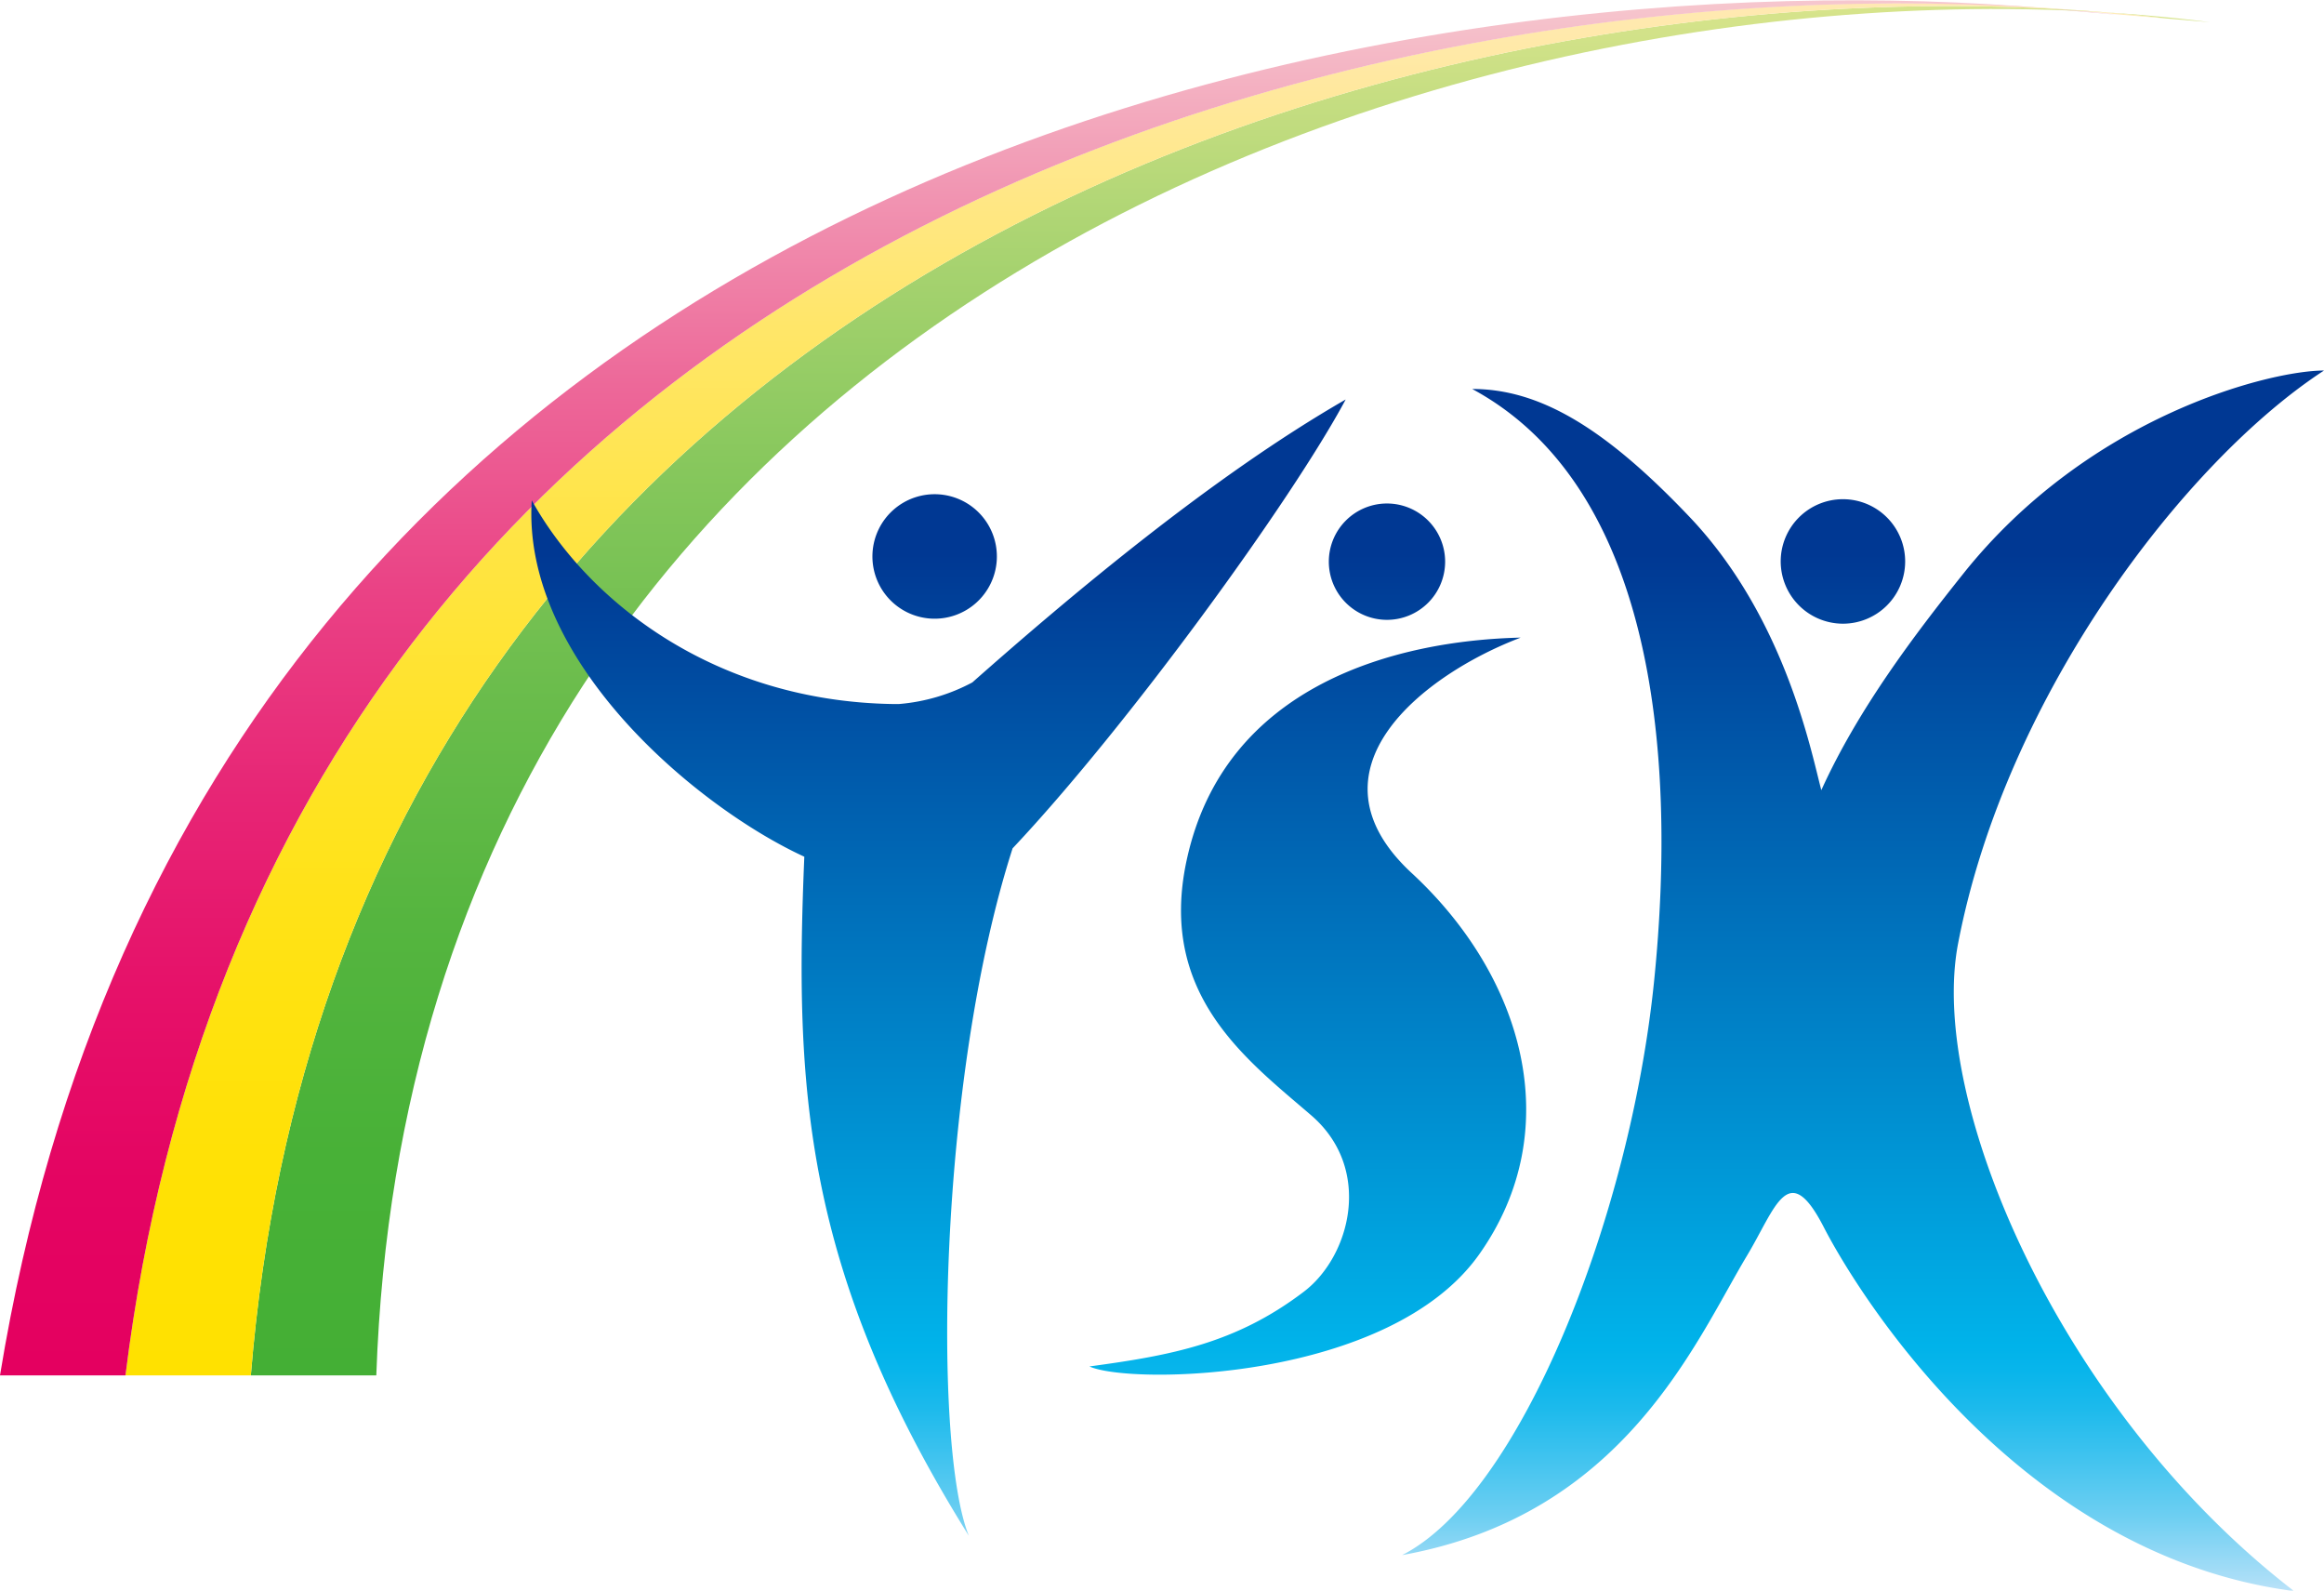
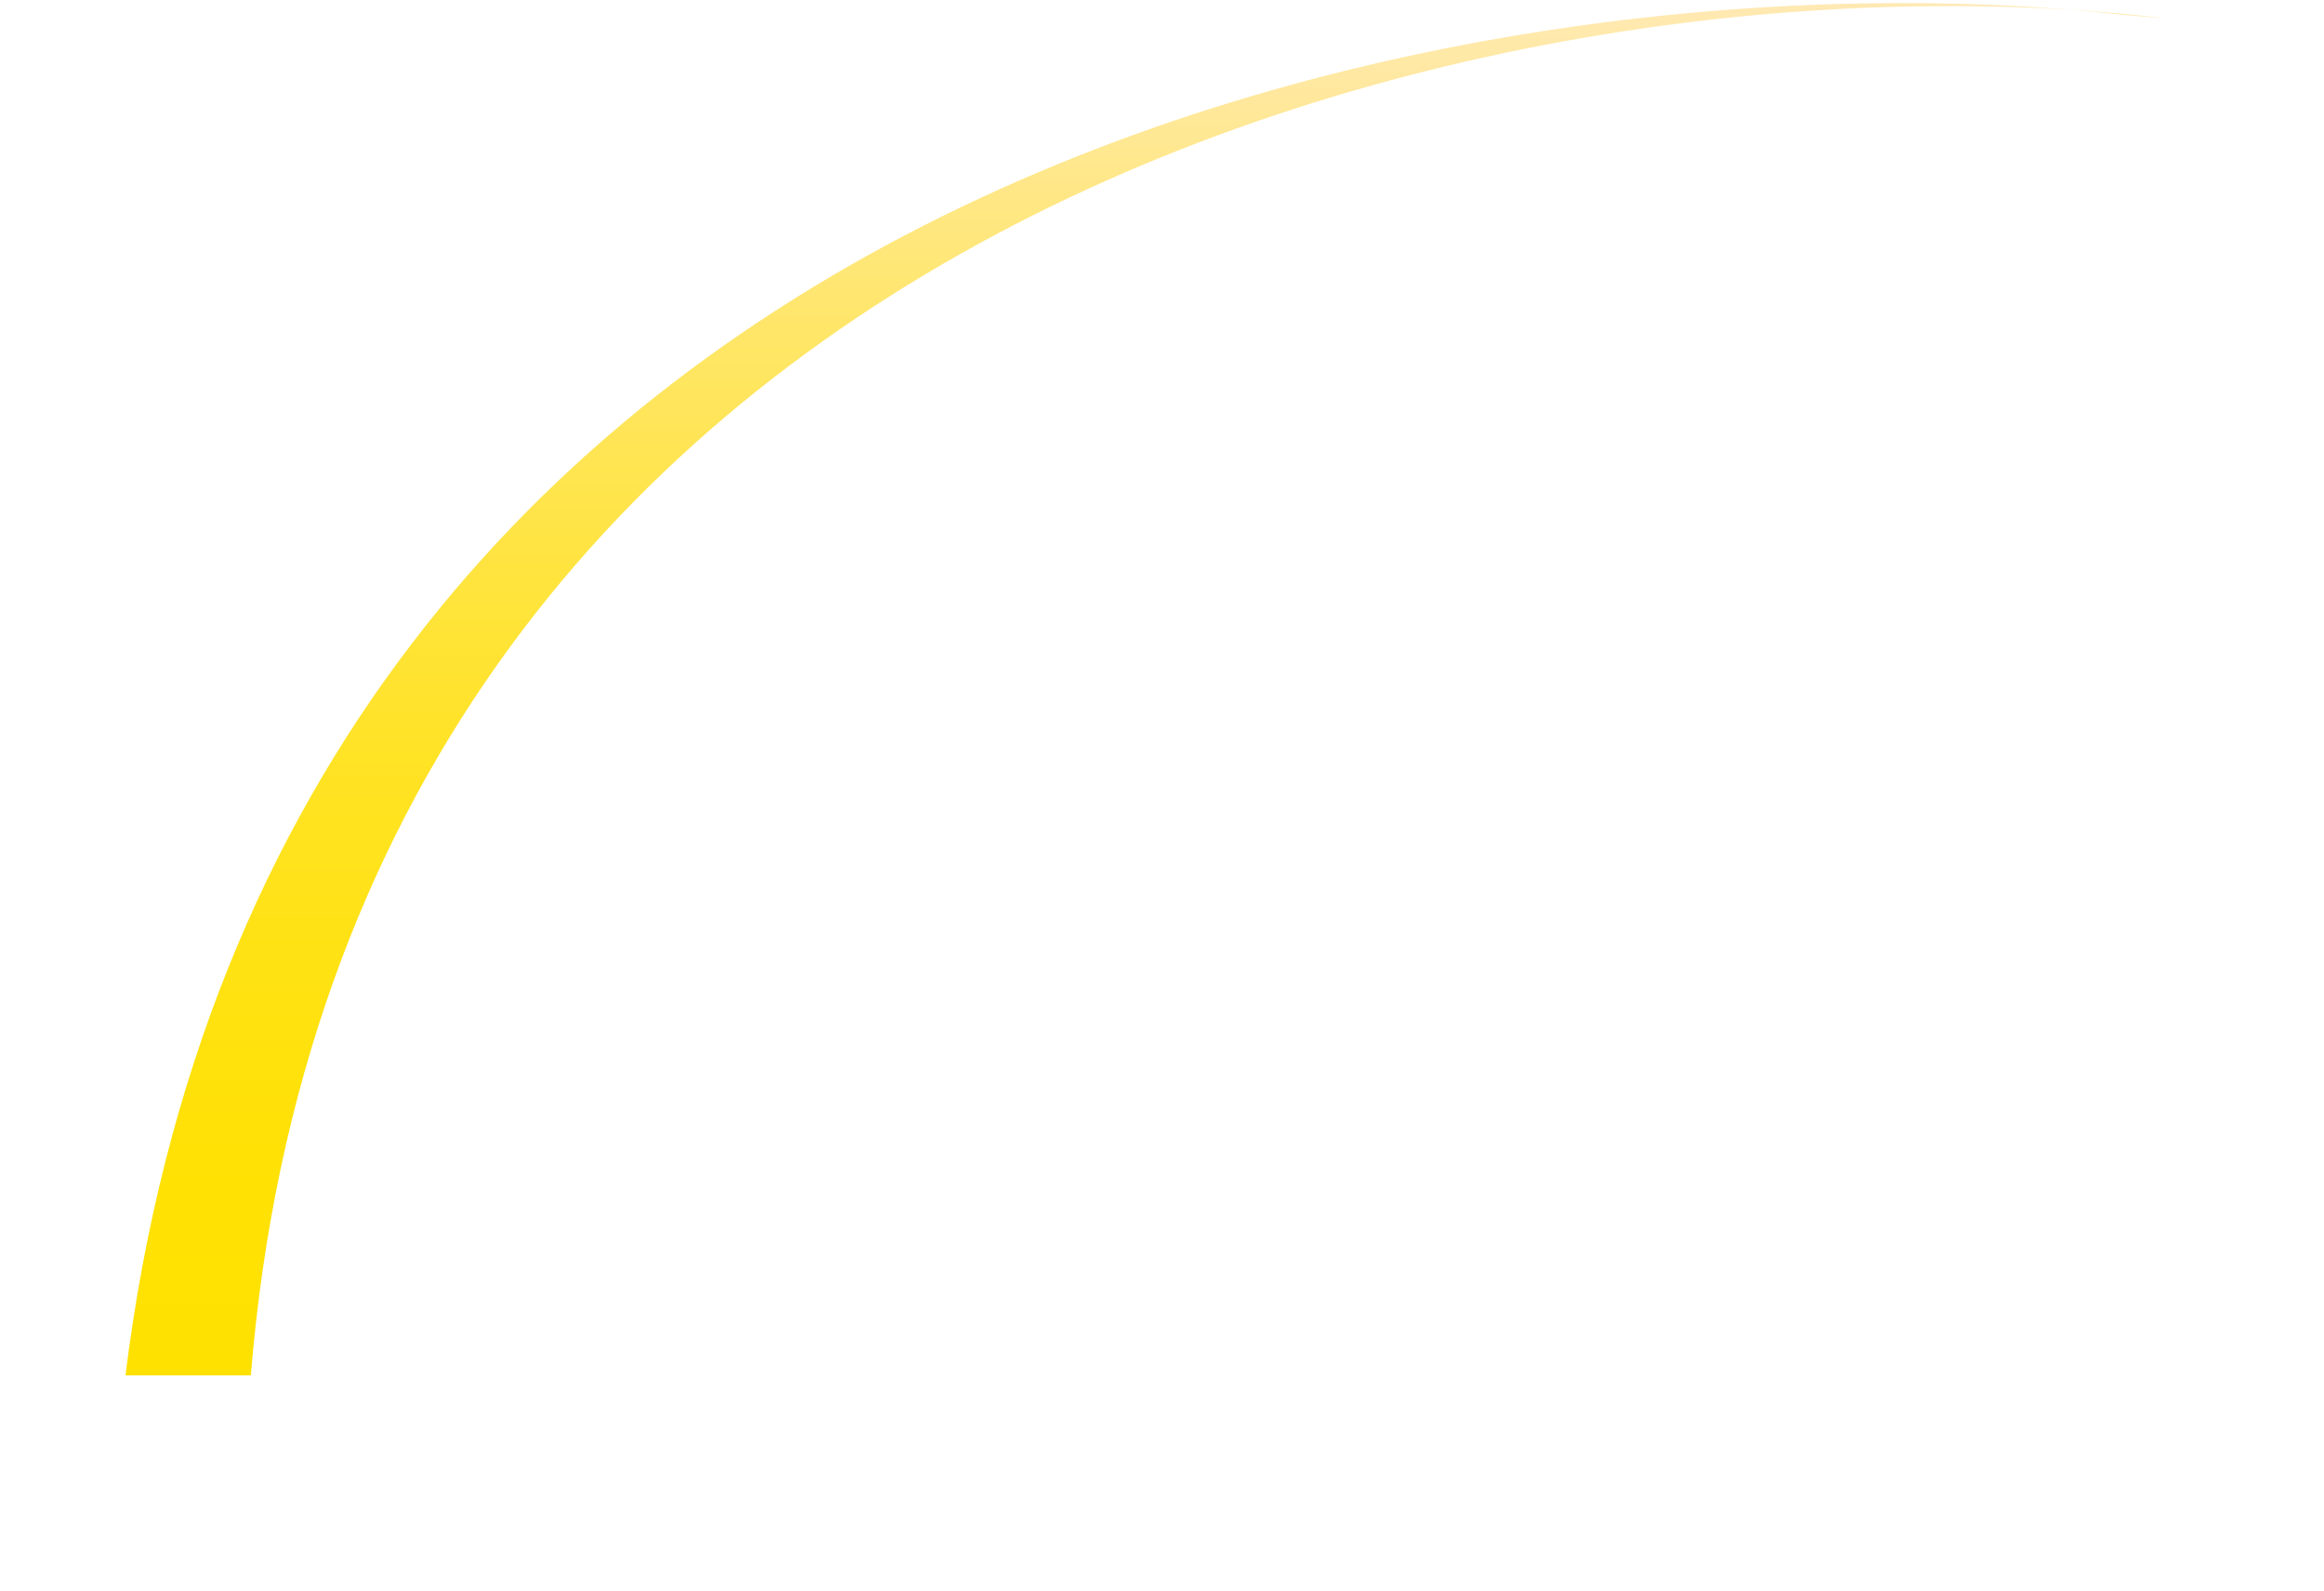
<svg xmlns="http://www.w3.org/2000/svg" id="レイヤー_1" data-name="レイヤー 1" viewBox="0 0 205.41 140.55">
  <defs>
    <style>.cls-1{fill:url(#linear-gradient);}.cls-2{fill:url(#linear-gradient-2);}.cls-3{fill:url(#linear-gradient-3);}.cls-4{fill:url(#linear-gradient-4);}</style>
    <linearGradient id="linear-gradient" x1="108.75" y1="121.53" x2="108.75" y2="0.54" gradientUnits="userSpaceOnUse">
      <stop offset="0" stop-color="#44af35" />
      <stop offset="0.16" stop-color="#48b137" />
      <stop offset="0.33" stop-color="#55b53f" />
      <stop offset="0.49" stop-color="#69bc4b" />
      <stop offset="0.66" stop-color="#86c75c" />
      <stop offset="0.83" stop-color="#abd472" />
      <stop offset="1" stop-color="#d7e48c" />
    </linearGradient>
    <linearGradient id="linear-gradient-2" x1="101.26" y1="121.53" x2="101.26" y2="0.27" gradientUnits="userSpaceOnUse">
      <stop offset="0" stop-color="#ffe100" />
      <stop offset="0.14" stop-color="#ffe104" />
      <stop offset="0.29" stop-color="#ffe211" />
      <stop offset="0.45" stop-color="#ffe325" />
      <stop offset="0.6" stop-color="#ffe442" />
      <stop offset="0.76" stop-color="#ffe668" />
      <stop offset="0.91" stop-color="#ffe895" />
      <stop offset="1" stop-color="#ffe9b3" />
    </linearGradient>
    <linearGradient id="linear-gradient-3" x1="93.78" y1="121.53" x2="93.78" gradientUnits="userSpaceOnUse">
      <stop offset="0" stop-color="#e40060" />
      <stop offset="0.14" stop-color="#e40462" />
      <stop offset="0.28" stop-color="#e61169" />
      <stop offset="0.42" stop-color="#e72575" />
      <stop offset="0.57" stop-color="#ea4285" />
      <stop offset="0.72" stop-color="#ed6899" />
      <stop offset="0.86" stop-color="#f195b2" />
      <stop offset="1" stop-color="#f6c7ce" />
    </linearGradient>
    <linearGradient id="linear-gradient-4" x1="126.18" y1="32.74" x2="126.18" y2="140.55" gradientUnits="userSpaceOnUse">
      <stop offset="0.15" stop-color="#003893" />
      <stop offset="0.8" stop-color="#00b3ea" />
      <stop offset="0.82" stop-color="#08b5eb" />
      <stop offset="0.85" stop-color="#1cbaec" />
      <stop offset="0.89" stop-color="#3fc3ef" />
      <stop offset="0.94" stop-color="#6ecff2" />
      <stop offset="0.99" stop-color="#aadef7" />
      <stop offset="1" stop-color="#bae2f8" />
    </linearGradient>
  </defs>
-   <path class="cls-1" d="M22.17,121.53C30.5,19.43,133.22-5.34,191.44,1.63l3.89.33C135-5.75,36.67,23.84,33.26,121.53Z" />
  <path class="cls-2" d="M187.55,1.3C131.44-4.93,24.33,15,11.09,121.53H22.17C30.5,19.43,133.22-5.34,191.44,1.63Z" />
-   <path class="cls-3" d="M0,121.53C18.17,10.61,129.67-4.53,183.67,1l3.88.34C131.44-4.93,24.33,15,11.09,121.53Z" />
-   <path class="cls-4" d="M118.94,35.3c-11.73,6.74-24.27,17.28-33,25a16.66,16.66,0,0,1-6.5,1.91l-.44,0c-15.74-.22-27-9-32-18-.9,14.2,14.61,27.13,24.09,31.49-.84,20.21-.19,36.41,14.54,60-3.18-7.82-2.72-40.26,3.87-60.74C99.62,64.23,114.2,44.17,118.94,35.3Zm11.84,75.48c7.74-11,3.89-24.48-6-33.63s1.15-17.6,9.63-20.81c-10.87.25-26.18,4.09-29.53,19.69-2.55,11.85,5.31,17.6,11,22.51,5.51,4.73,3.48,12.5-.67,15.62-6,4.55-11.67,5.6-18.92,6.58C99.89,122.39,122.87,122.06,130.78,110.78Zm42.29-27.42c4.24-22.06,20.14-42.67,32.34-50.62-4.77,0-20.78,4-31.92,18-4.3,5.39-9.26,11.92-12.51,19.08-.89-3.35-3.19-15.27-11.67-24.17-7.41-7.79-13.18-11.28-19.19-11.28,15.73,8.48,18.2,31.46,16.08,52.32s-11.84,45.42-22.27,50.72c19.62-3.53,25.9-18.82,30.47-26.44,2.55-4.24,3.64-8.66,6.79-2.55,2.91,5.67,17.18,29,41.57,32.17C182.08,124.65,170.38,97.33,173.07,83.36ZM82.29,54.66a5.5,5.5,0,1,0-5.17-5.82A5.5,5.5,0,0,0,82.29,54.66Zm40.29.11a5.14,5.14,0,1,0-5.13-5.14A5.14,5.14,0,0,0,122.58,54.77Zm40.31.34a5.5,5.5,0,1,0-5.5-5.5A5.51,5.51,0,0,0,162.89,55.11Z" />
</svg>